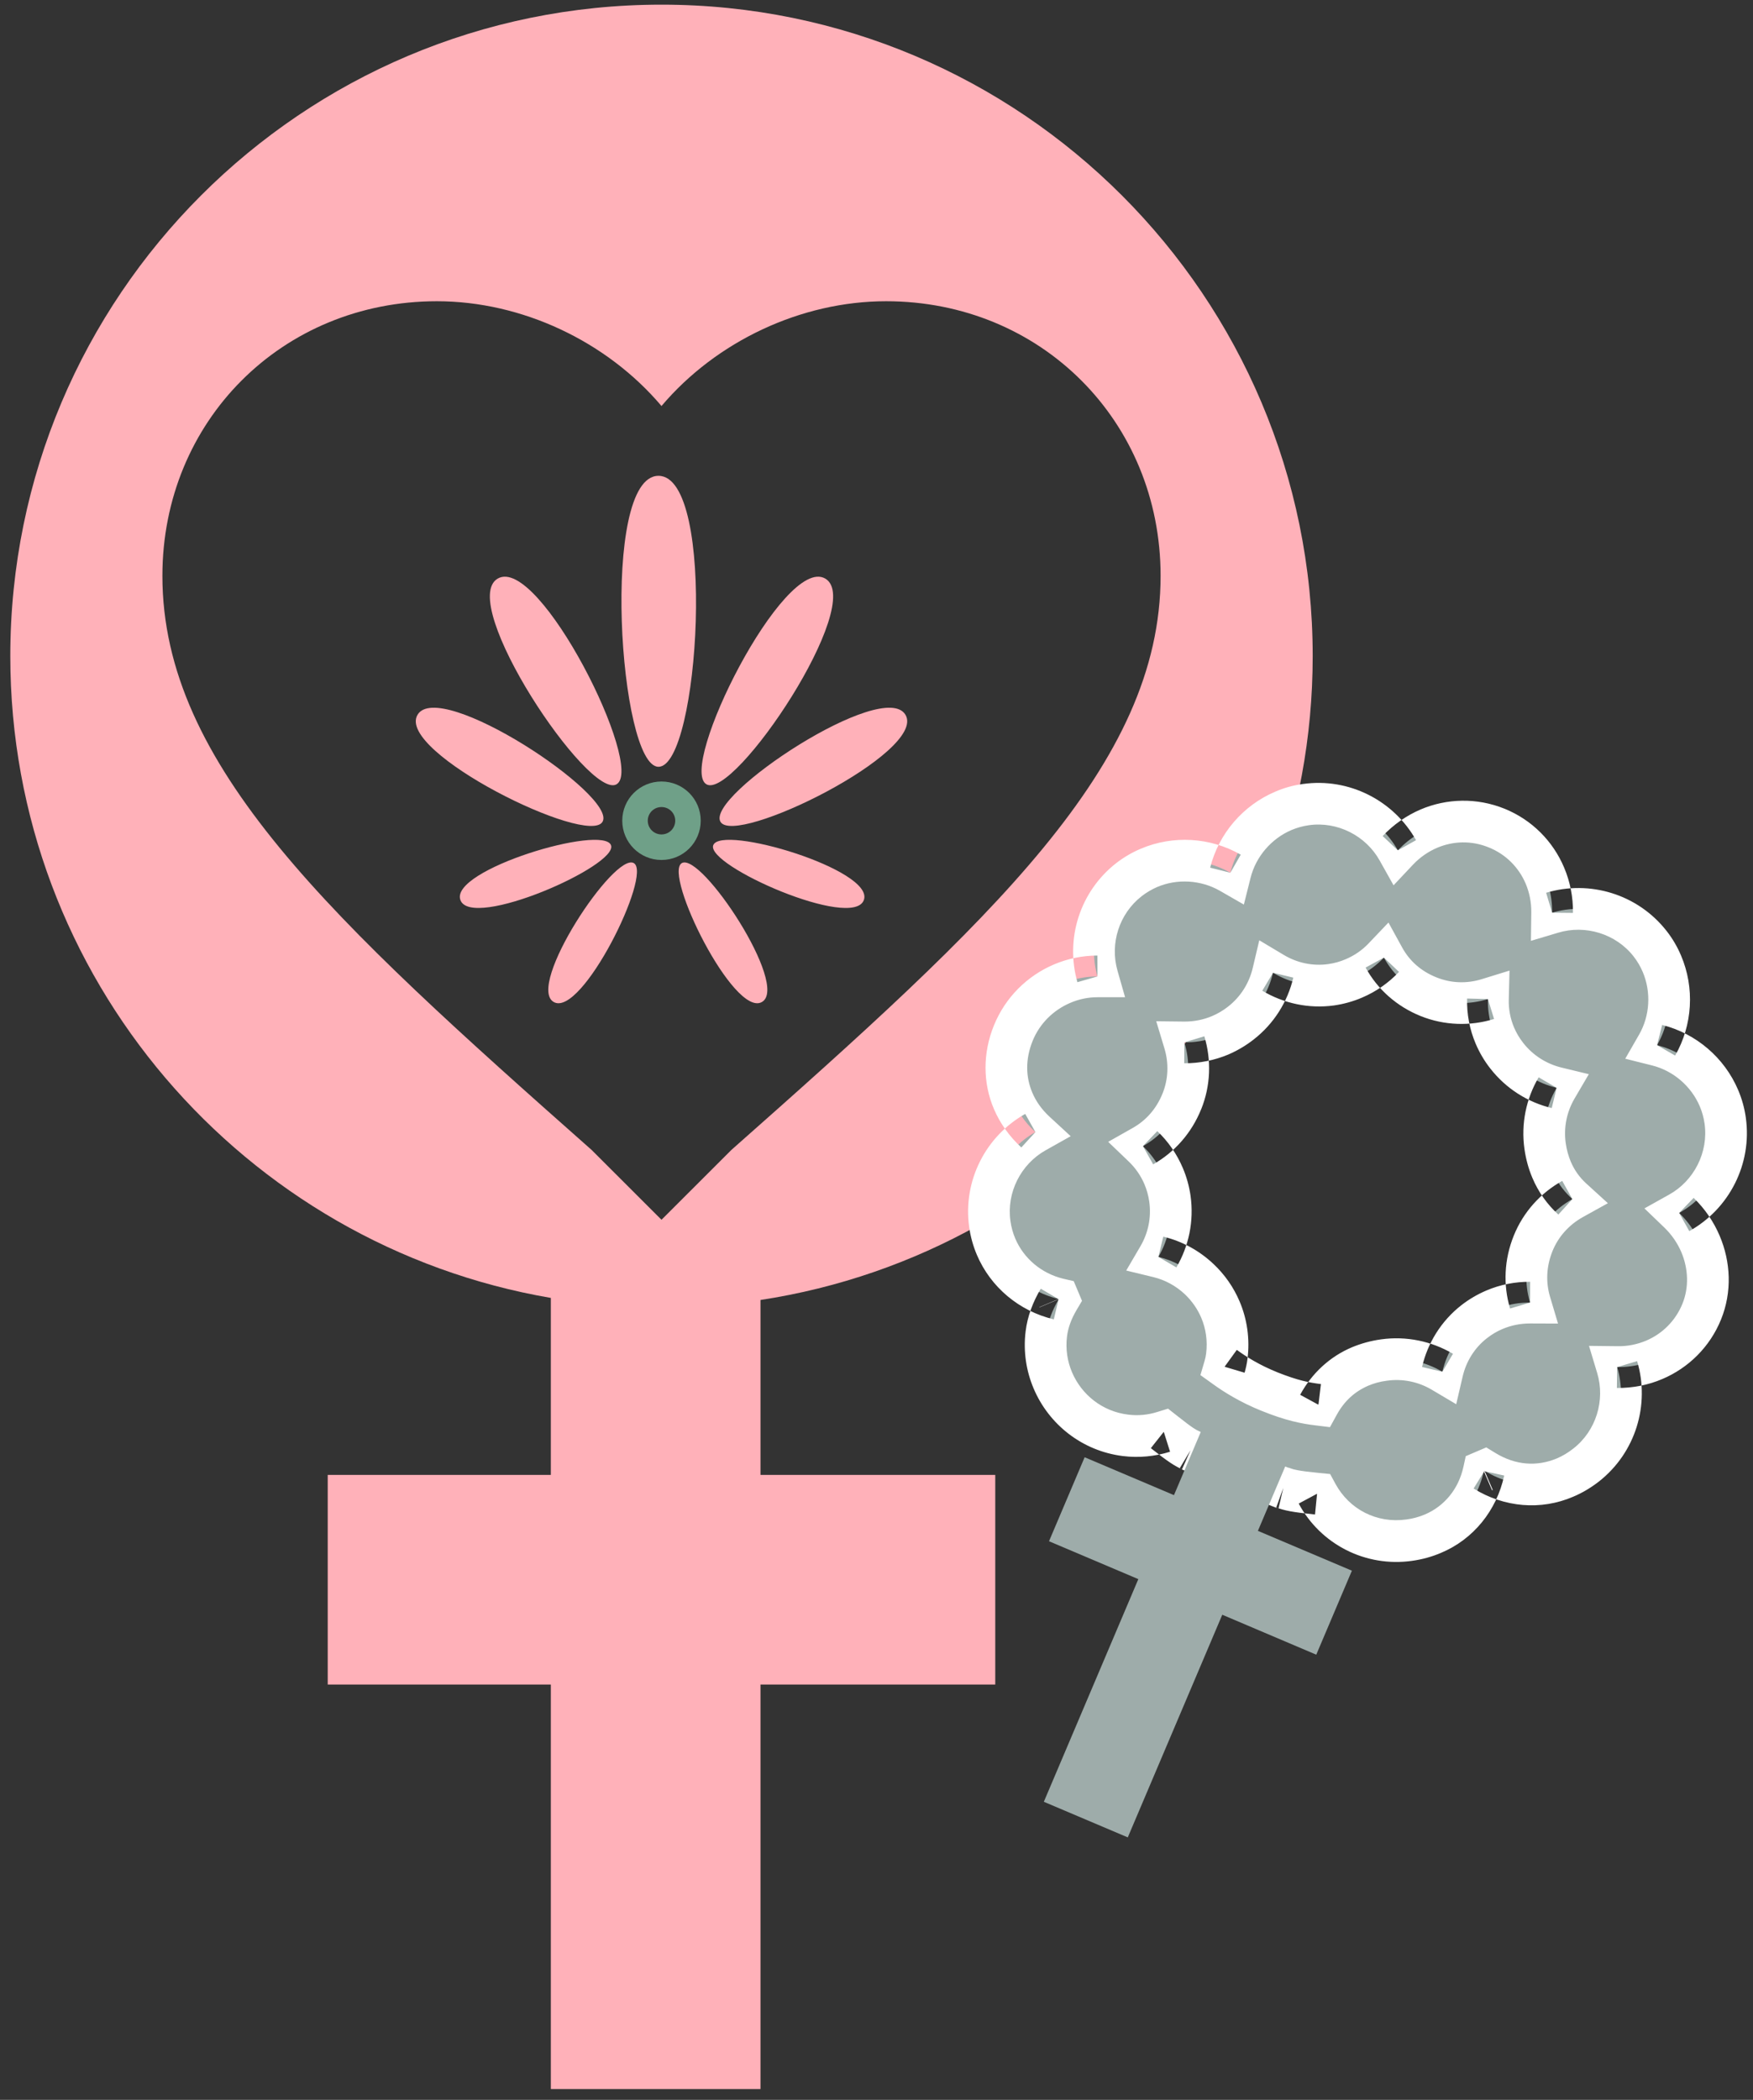
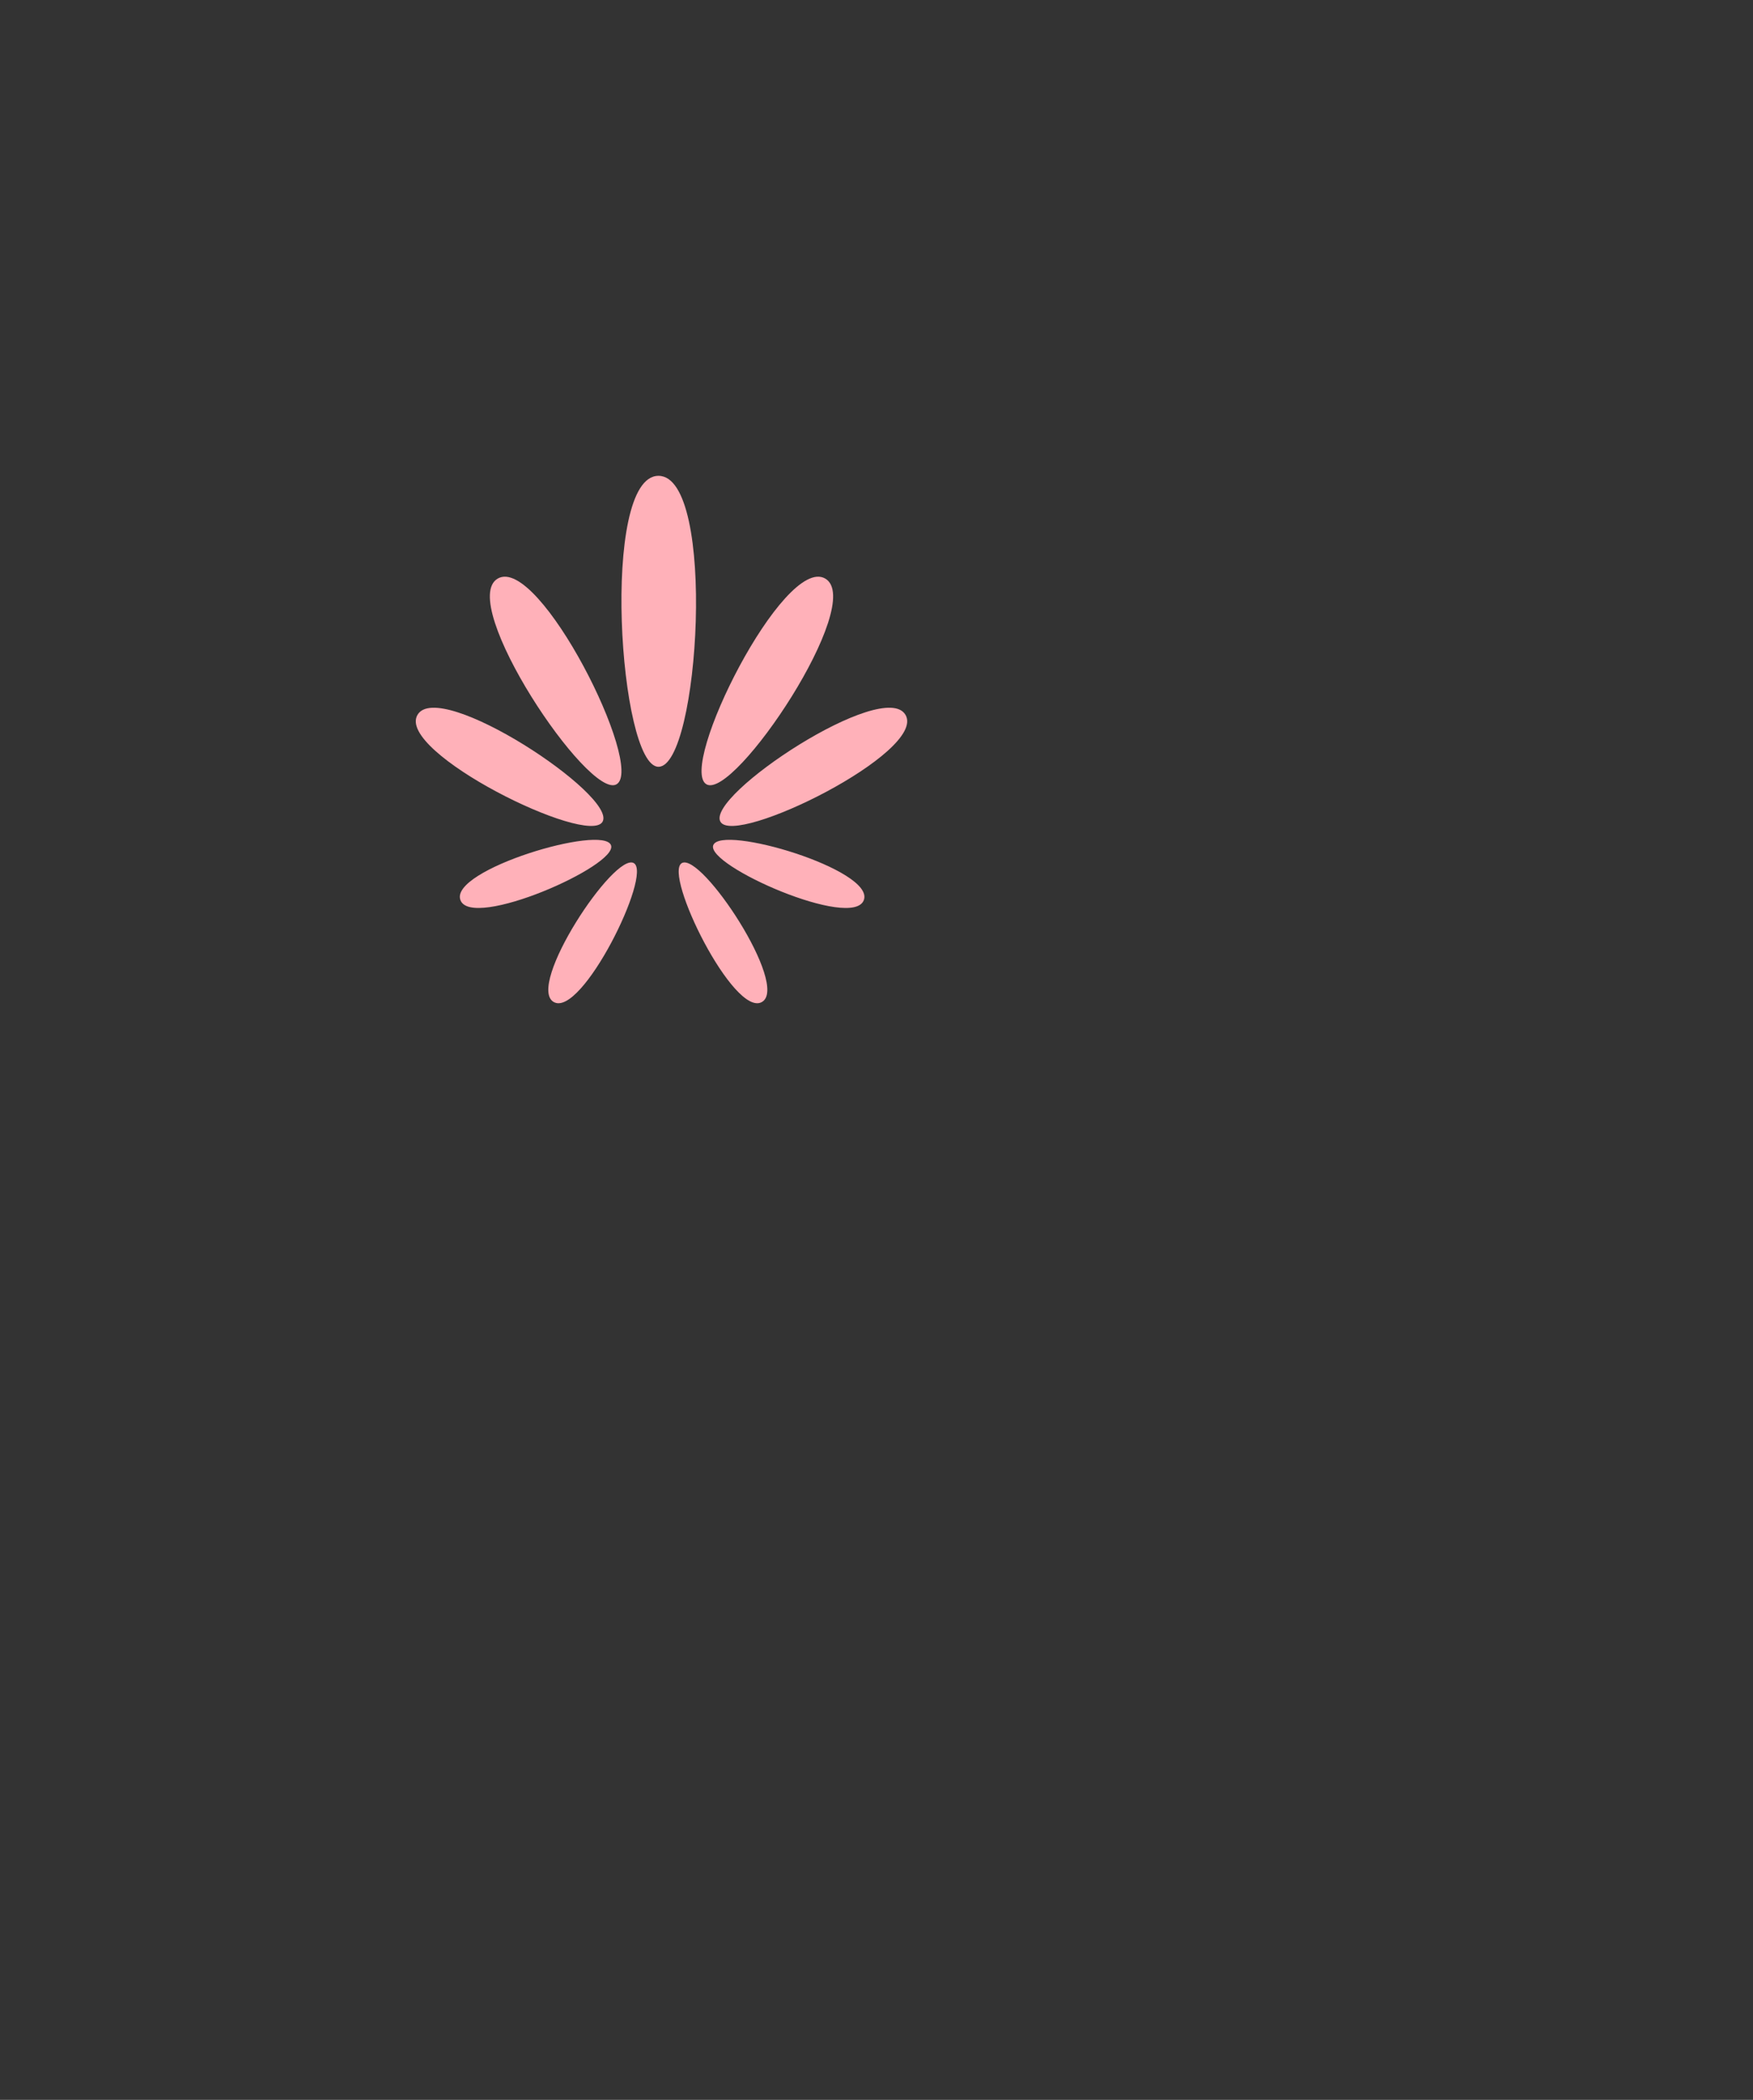
<svg xmlns="http://www.w3.org/2000/svg" width="162" height="194" viewBox="0 0 162 194">
  <rect x="0" y="0" width="162" height="194" fill="#333333" stroke="none" />
  <g fill="none" fill-rule="evenodd" transform="translate(.952 .43)">
    <path fill="#FFB1B9" d="M59.9 43.53C65.301 43.53 63.686 70.41 59.9 70.41 56.26 70.41 54.499 43.53 59.9 43.53M45.05 53.02C48.868 50.82 58.699 70.48 56.023 72.03 53.45 73.51 41.233 55.23 45.05 53.02M37.626 65.62C39.61 62.18 56.121 73.08 54.73 75.49 53.393 77.81 35.642 69.05 37.626 65.62M41.595 82.72C40.577 79.93 54.801 75.7 55.514 77.66 56.2 79.54 42.613 85.52 41.595 82.72M50.216 92.14C47.639 90.65 55.816 78.27 57.622 79.31 59.359 80.32 52.793 93.63 50.216 92.14M69.462 92.14C72.039 90.65 63.862 78.27 62.056 79.31 60.319 80.32 66.885 93.63 69.462 92.14M78.879 82.72C79.897 79.93 65.674 75.7 64.96 77.66 64.274 79.54 77.861 85.52 78.879 82.72M82.732 65.62C80.748 62.18 64.237 73.08 65.628 75.49 66.964 77.81 84.715 69.05 82.732 65.62M75.307 53.02C71.49 50.82 61.658 70.48 64.335 72.03 66.908 73.51 79.125 55.23 75.307 53.02" />
-     <path fill="#6FA088" d="M61.448,75.39 C61.448,76.1 60.88,76.66 60.179,76.66 C59.478,76.66 58.91,76.1 58.91,75.39 C58.91,74.69 59.478,74.13 60.179,74.13 C60.88,74.13 61.448,74.69 61.448,75.39 M63.804,75.39 C63.804,73.39 62.181,71.77 60.179,71.77 C58.177,71.77 56.553,73.39 56.553,75.39 C56.553,77.4 58.177,79.02 60.179,79.02 C62.181,79.02 63.804,77.4 63.804,75.39" />
-     <path fill="#FFB1B9" d="M120.358,60.18 C120.358,26.95 93.415,-1.42108547e-14 60.179,-1.42108547e-14 C26.943,-1.42108547e-14 8.52651283e-14,26.95 8.52651283e-14,60.18 C8.52651283e-14,89.93 21.59,114.62 49.953,119.48 L49.953,135.83 L29.334,135.83 L29.334,155.2 L49.953,155.2 L49.953,192.57 L69.328,192.57 L69.328,155.2 L91.023,155.2 L91.023,135.83 L69.328,135.83 L69.328,119.67 C98.222,115.26 120.358,90.31 120.358,60.18 Z M106.302,52.77 C106.302,70.29 90.62,84.59 66.636,105.81 L60.179,112.26 L53.722,105.81 C29.737,84.59 14.056,70.29 14.056,52.77 C14.056,38.47 25.125,27.4 39.423,27.4 C47.264,27.4 55.105,31.09 60.179,37.08 C65.252,31.09 73.093,27.4 80.934,27.4 C95.233,27.4 106.302,38.47 106.302,52.77 L106.302,52.77 Z" />
-     <path fill="#9EACAA" d="M103.374,80.84 C100.655,82.96 99.537,86.52 100.467,89.78 C97.107,89.78 93.977,91.83 92.684,95.03 C91.349,98.33 92.161,101.79 94.735,104.16 C91.765,105.83 90.032,109.2 90.519,112.66 C91.002,116.09 93.542,118.79 96.878,119.58 L96.888,119.6 C96.259,120.67 95.875,121.71 95.74,122.81 C95.18,127.41 98.462,131.61 103.057,132.18 C104.255,132.32 105.458,132.21 106.596,131.85 C108.194,133.12 108.618,133.35 109.069,133.55 L109.196,133.63 L109.372,133.7 L117.361,136.94 L117.499,137 L117.643,137.03 C118.179,137.22 118.694,137.36 120.762,137.57 C122.409,140.63 125.748,142.36 129.275,141.86 C132.818,141.37 135.421,138.91 136.173,135.48 L136.24,135.45 C139.233,137.29 142.806,137.13 145.625,134.92 C148.377,132.77 149.475,129.14 148.494,125.87 C151.921,125.91 155.023,123.93 156.313,120.74 C157.565,117.64 156.68,114 154.224,111.63 C157.215,109.97 158.965,106.58 158.479,103.11 C158.006,99.71 155.45,96.95 152.182,96.13 C153.858,93.22 153.652,89.47 151.539,86.76 C149.387,84.01 145.75,82.91 142.485,83.89 C142.528,80.46 140.547,77.36 137.352,76.07 C134.158,74.78 130.578,75.63 128.228,78.13 C126.56,75.16 123.181,73.42 119.723,73.9 C116.323,74.38 113.569,76.94 112.749,80.2 C109.832,78.52 106.08,78.73 103.374,80.84 Z M116.692,89.44 C118.291,90.4 120.174,90.81 122.06,90.55 C123.958,90.28 125.661,89.38 126.938,88.04 C127.825,89.66 129.236,90.92 131.056,91.65 C132.829,92.37 134.762,92.42 136.552,91.87 C136.505,93.74 137.095,95.57 138.293,97.11 C139.472,98.61 141.101,99.64 142.901,100.07 C141.963,101.67 141.568,103.55 141.833,105.45 C142.113,107.44 142.983,109.11 144.356,110.35 C142.73,111.26 141.44,112.68 140.73,114.44 C140.001,116.24 139.918,118.15 140.443,119.91 C138.598,119.9 136.777,120.5 135.275,121.68 C133.776,122.85 132.762,124.49 132.34,126.3 C130.738,125.35 128.843,124.95 126.936,125.22 C124.254,125.59 122.152,127.04 120.889,129.35 C119.684,129.21 118.425,128.96 116.37,128.14 C114.508,127.39 113.139,126.51 112.215,125.84 C112.306,125.53 112.379,125.21 112.422,124.86 C112.753,122.18 111.817,119.58 109.854,117.73 C108.775,116.72 107.485,116.02 106.098,115.69 C107.034,114.09 107.428,112.21 107.163,110.32 C106.898,108.43 106.004,106.74 104.669,105.46 C106.274,104.56 107.539,103.13 108.267,101.32 C108.977,99.57 109.038,97.65 108.501,95.87 C110.387,95.89 112.212,95.27 113.722,94.09 C115.237,92.9 116.263,91.26 116.692,89.44 L116.692,89.44 Z" />
-     <path fill="#FFF" d="M103.374,80.84 L102.188,79.32 C98.844,81.94 97.471,86.3 98.615,90.31 L100.467,89.78 L100.464,87.85 C99.066,87.85 97.704,88.14 96.452,88.67 C93.999,89.71 91.954,91.7 90.898,94.31 C89.855,96.87 89.876,99.63 90.897,102.02 C91.459,103.34 92.32,104.55 93.431,105.58 L94.735,104.16 L93.792,102.48 C90.135,104.54 88.017,108.66 88.612,112.93 C88.738,113.83 88.98,114.69 89.323,115.5 C90.588,118.48 93.221,120.7 96.435,121.46 L96.878,119.58 L95.103,120.33 L95.112,120.35 L96.888,119.6 L95.228,118.63 C94.494,119.87 93.998,121.18 93.828,122.57 L93.826,122.59 L93.827,122.58 C93.601,124.43 93.886,126.24 94.57,127.85 C95.962,131.14 99.028,133.62 102.821,134.09 L102.823,134.09 C104.293,134.27 105.776,134.13 107.176,133.69 L106.596,131.85 L105.401,133.36 C106.22,134.01 106.756,134.41 107.193,134.7 C107.621,134.99 108.004,135.19 108.283,135.31 L109.069,133.55 L108.079,135.2 L108.207,135.28 L108.327,135.35 L108.632,135.48 L108.639,135.48 L116.637,138.73 L116.775,138.78 L116.912,138.84 L117.201,138.91 L117.643,137.03 L116.99,138.84 C117.304,138.96 117.734,139.09 118.275,139.19 C118.822,139.29 119.511,139.38 120.573,139.49 L120.762,137.57 L119.066,138.48 C121.08,142.24 125.227,144.38 129.544,143.77 L129.541,143.77 C130.484,143.64 131.383,143.39 132.222,143.03 C135.202,141.78 137.358,139.13 138.055,135.89 L136.173,135.48 L136.932,137.25 L136.998,137.22 L136.24,135.45 L135.229,137.09 C138.048,138.84 141.449,139.13 144.422,137.85 C145.26,137.5 146.063,137.02 146.812,136.44 L146.81,136.44 C150.202,133.78 151.544,129.34 150.339,125.32 L148.494,125.87 L148.47,127.8 C149.941,127.81 151.37,127.53 152.675,126.97 C155.081,125.95 157.069,124.01 158.099,121.46 C159.12,118.93 158.995,116.16 157.971,113.75 C157.421,112.45 156.61,111.25 155.563,110.24 L154.224,111.63 L155.16,113.31 C158.842,111.26 160.98,107.12 160.386,102.84 L160.387,102.84 C160.262,101.94 160.019,101.08 159.676,100.27 C158.412,97.3 155.817,95.06 152.651,94.26 L152.183,96.13 L153.853,97.09 C155.476,94.26 155.662,90.83 154.403,87.86 C154.062,87.05 153.613,86.28 153.057,85.57 L153.035,85.54 L153.056,85.57 C150.397,82.18 145.953,80.84 141.931,82.05 L142.485,83.89 L144.411,83.91 C144.43,82.44 144.143,81.01 143.588,79.71 C142.57,77.3 140.628,75.31 138.074,74.28 C135.521,73.25 132.744,73.33 130.339,74.35 C129.034,74.91 127.834,75.74 126.825,76.81 L128.228,78.13 L129.908,77.19 C127.851,73.53 123.722,71.4 119.455,72 C118.561,72.12 117.703,72.36 116.899,72.71 C113.928,73.97 111.681,76.57 110.881,79.73 L112.749,80.2 L113.709,78.53 C110.876,76.91 107.448,76.72 104.474,77.98 C103.67,78.32 102.9,78.77 102.188,79.32 L103.374,80.84 L104.559,82.36 C105.001,82.02 105.478,81.74 105.98,81.52 C107.832,80.73 110.03,80.86 111.788,81.87 L113.996,83.14 L114.617,80.67 C115.108,78.7 116.549,77.04 118.405,76.25 C118.906,76.04 119.438,75.89 119.992,75.81 C122.64,75.43 125.27,76.78 126.547,79.07 L127.831,81.36 L129.63,79.45 C130.274,78.77 131.03,78.25 131.844,77.9 C133.35,77.26 135.041,77.21 136.63,77.86 C138.219,78.5 139.401,79.71 140.042,81.21 C140.388,82.03 140.57,82.93 140.559,83.87 L140.526,86.49 L143.039,85.74 C145.547,84.98 148.377,85.83 150.022,87.94 L150.02,87.94 C150.365,88.38 150.643,88.86 150.857,89.36 C151.647,91.22 151.527,93.42 150.512,95.17 L149.242,97.38 L151.714,98 C153.685,98.49 155.347,99.93 156.129,101.78 C156.343,102.28 156.493,102.82 156.571,103.37 C156.95,106.03 155.589,108.67 153.289,109.94 L151.015,111.21 L152.886,113.01 C153.553,113.66 154.074,114.43 154.425,115.25 C155.08,116.8 155.136,118.52 154.527,120.02 C153.883,121.6 152.673,122.79 151.169,123.43 C150.355,123.77 149.456,123.96 148.517,123.94 L145.893,123.91 L146.649,126.42 C147.407,128.93 146.552,131.76 144.44,133.4 L144.438,133.4 C143.947,133.79 143.436,134.09 142.916,134.31 C141.075,135.08 139.101,134.94 137.25,133.81 L136.399,133.29 L135.414,133.71 L134.503,134.1 L134.291,135.07 C134.059,136.13 133.615,137.03 133.011,137.77 C132.405,138.51 131.637,139.1 130.717,139.49 C130.196,139.71 129.627,139.87 129.009,139.95 L129.006,139.95 C126.269,140.33 123.739,139.01 122.457,136.65 L121.971,135.75 L120.95,135.65 C119.944,135.55 119.342,135.47 118.981,135.4 C118.614,135.33 118.519,135.3 118.297,135.22 L118.194,135.18 L118.086,135.16 L118.085,135.16 L110.096,131.92 L110.111,131.92 L110.065,131.9 L110.058,131.9 L109.959,131.84 L109.854,131.79 C109.683,131.71 109.628,131.69 109.332,131.5 C109.046,131.31 108.57,130.96 107.791,130.34 L106.99,129.71 L106.016,130.01 C105.14,130.29 104.216,130.38 103.291,130.26 L103.274,130.26 L103.293,130.26 C100.917,129.97 98.998,128.42 98.117,126.35 C97.688,125.34 97.51,124.21 97.652,123.04 L97.651,123.05 C97.752,122.25 98.024,121.47 98.547,120.58 L99.039,119.75 L98.653,118.83 L98.273,117.93 L97.321,117.71 C95.284,117.22 93.653,115.83 92.869,113.99 C92.657,113.49 92.506,112.95 92.427,112.39 C92.047,109.74 93.394,107.12 95.679,105.84 L97.993,104.54 L96.04,102.74 C95.314,102.07 94.786,101.32 94.444,100.51 C93.833,99.06 93.795,97.44 94.47,95.75 C95.127,94.12 96.408,92.88 97.958,92.22 C98.746,91.88 99.6,91.7 100.47,91.7 L103.02,91.7 L102.319,89.25 C101.602,86.74 102.467,83.99 104.559,82.36 L103.374,80.84 Z M116.692,89.44 L115.701,91.1 C117.663,92.27 119.994,92.78 122.327,92.46 C123.228,92.33 124.094,92.09 124.909,91.74 C126.206,91.19 127.37,90.38 128.334,89.36 L126.938,88.04 L125.248,88.96 C126.344,90.97 128.127,92.55 130.334,93.44 C132.527,94.32 134.922,94.39 137.119,93.71 L136.552,91.87 L134.627,91.82 C134.59,93.25 134.857,94.67 135.418,95.99 C135.762,96.8 136.217,97.58 136.775,98.29 L136.776,98.29 C138.226,100.15 140.237,101.41 142.449,101.94 L142.901,100.07 L141.24,99.1 C140.087,101.06 139.598,103.38 139.926,105.71 C140.058,106.65 140.303,107.55 140.66,108.39 C141.208,109.69 142.025,110.84 143.061,111.78 L144.356,110.35 L143.418,108.67 C141.423,109.78 139.822,111.54 138.943,113.72 C138.054,115.91 137.946,118.28 138.597,120.46 L140.443,119.91 L140.453,117.99 C139.064,117.98 137.683,118.25 136.395,118.8 C135.581,119.15 134.804,119.6 134.088,120.16 C132.234,121.61 130.981,123.64 130.464,125.86 L132.34,126.3 L133.321,124.64 C131.352,123.48 129.013,122.98 126.668,123.31 C125.728,123.44 124.827,123.69 123.986,124.04 C121.945,124.9 120.277,126.44 119.199,128.43 L120.889,129.35 L121.119,127.44 C120.026,127.3 119.027,127.12 117.085,126.35 L117.09,126.35 C115.403,125.67 114.179,124.89 113.345,124.28 L112.215,125.84 L114.063,126.39 C114.179,125.99 114.277,125.56 114.334,125.09 C114.56,123.27 114.303,121.45 113.605,119.81 C113.055,118.51 112.232,117.32 111.174,116.33 C109.855,115.09 108.262,114.23 106.551,113.82 L106.098,115.69 L107.76,116.66 C108.91,114.7 109.398,112.38 109.071,110.05 C108.945,109.16 108.702,108.29 108.357,107.48 C107.81,106.19 107.006,105.03 105.999,104.07 L104.669,105.46 L105.615,107.14 C107.601,106.02 109.171,104.24 110.054,102.04 L110.053,102.05 C110.933,99.87 111.006,97.5 110.345,95.31 L108.501,95.87 L108.485,97.8 C109.894,97.81 111.283,97.53 112.57,96.99 C113.399,96.63 114.186,96.17 114.909,95.6 C116.774,94.15 118.041,92.12 118.566,89.89 L116.692,89.44 L115.701,91.1 L116.692,89.44 L114.817,89 C114.485,90.4 113.7,91.66 112.535,92.57 C112.075,92.93 111.582,93.22 111.065,93.44 C110.262,93.78 109.402,93.95 108.516,93.95 L105.9,93.92 L106.657,96.43 C107.071,97.8 107.022,99.26 106.481,100.6 L106.48,100.6 C105.908,102.02 104.948,103.09 103.723,103.78 L101.459,105.06 L103.338,106.86 C103.969,107.46 104.47,108.18 104.811,108.98 C105.026,109.49 105.176,110.03 105.255,110.59 C105.459,112.05 105.157,113.48 104.436,114.71 L103.125,116.95 L105.645,117.56 C106.709,117.82 107.694,118.35 108.534,119.13 C109.208,119.77 109.717,120.51 110.058,121.31 C110.49,122.33 110.654,123.45 110.51,124.62 C110.481,124.85 110.433,125.08 110.367,125.3 L109.982,126.61 L111.084,127.4 C112.099,128.14 113.613,129.1 115.65,129.92 L115.655,129.92 C117.823,130.8 119.343,131.11 120.66,131.26 L121.954,131.42 L122.58,130.28 C123.289,128.99 124.248,128.13 125.491,127.59 C126.007,127.37 126.575,127.21 127.203,127.13 C128.674,126.92 130.124,127.23 131.36,127.96 L133.621,129.3 L134.217,126.74 C134.544,125.34 135.318,124.09 136.462,123.2 C136.91,122.85 137.394,122.56 137.901,122.35 C138.702,122.01 139.563,121.84 140.434,121.84 L143.03,121.85 L142.29,119.37 C141.891,118.02 141.947,116.58 142.516,115.16 C143.058,113.82 144.038,112.74 145.293,112.03 L147.637,110.73 L145.65,108.92 C145.022,108.35 144.544,107.68 144.207,106.89 C143.988,106.37 143.829,105.8 143.741,105.18 C143.537,103.72 143.84,102.28 144.562,101.05 L145.876,98.81 L143.353,98.2 C141.966,97.86 140.719,97.08 139.81,95.92 L139.812,95.92 C139.458,95.47 139.176,94.99 138.964,94.49 C138.62,93.67 138.456,92.81 138.478,91.92 L138.546,89.24 L135.986,90.03 C134.602,90.46 133.13,90.41 131.778,89.86 C130.345,89.28 129.307,88.34 128.628,87.11 L127.36,84.8 L125.541,86.71 C124.937,87.35 124.211,87.85 123.403,88.19 C122.896,88.41 122.357,88.56 121.793,88.64 C120.353,88.84 118.918,88.53 117.682,87.79 L115.422,86.44 L114.817,89 L116.692,89.44 L116.692,89.44 Z" />
-     <polyline fill="#9EACAA" points="123.981 144.68 115.295 141 118.813 132.71 111.056 129.41 107.538 137.7 99.283 134.2 95.99 141.96 104.245 145.46 95.512 166.03 103.27 169.32 112.002 148.75 120.688 152.44 123.981 144.68" />
  </g>
</svg>